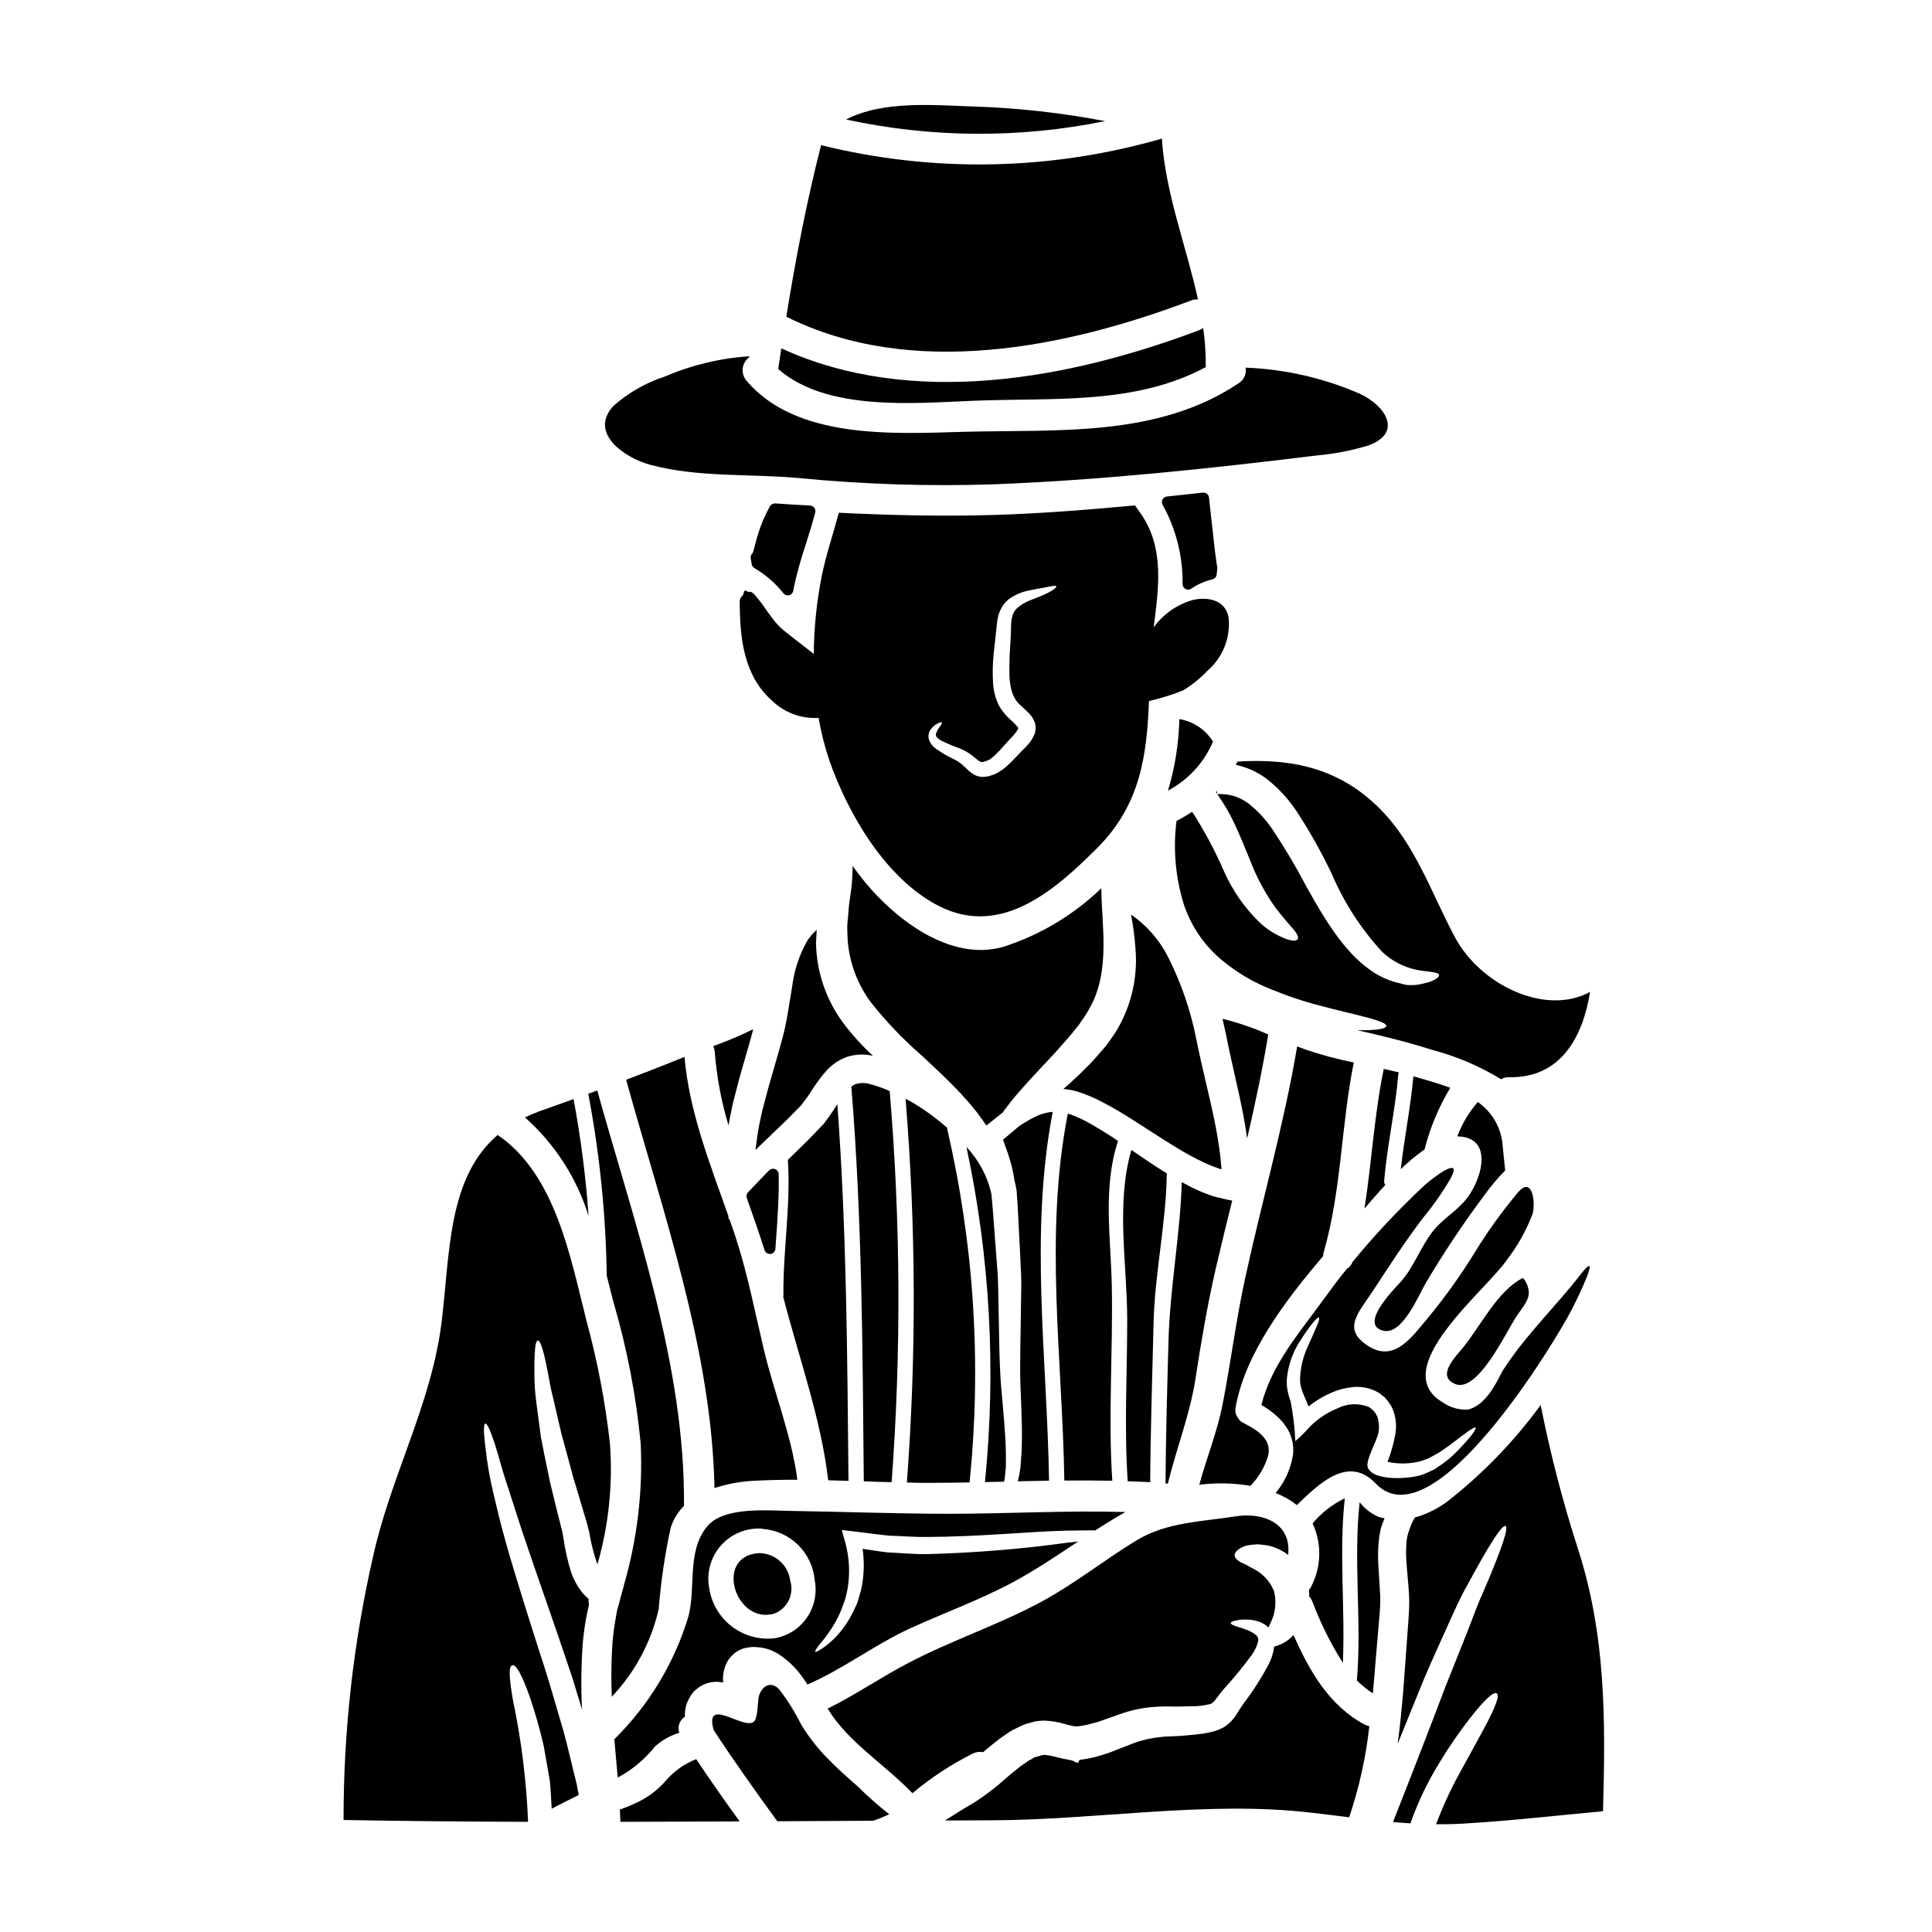
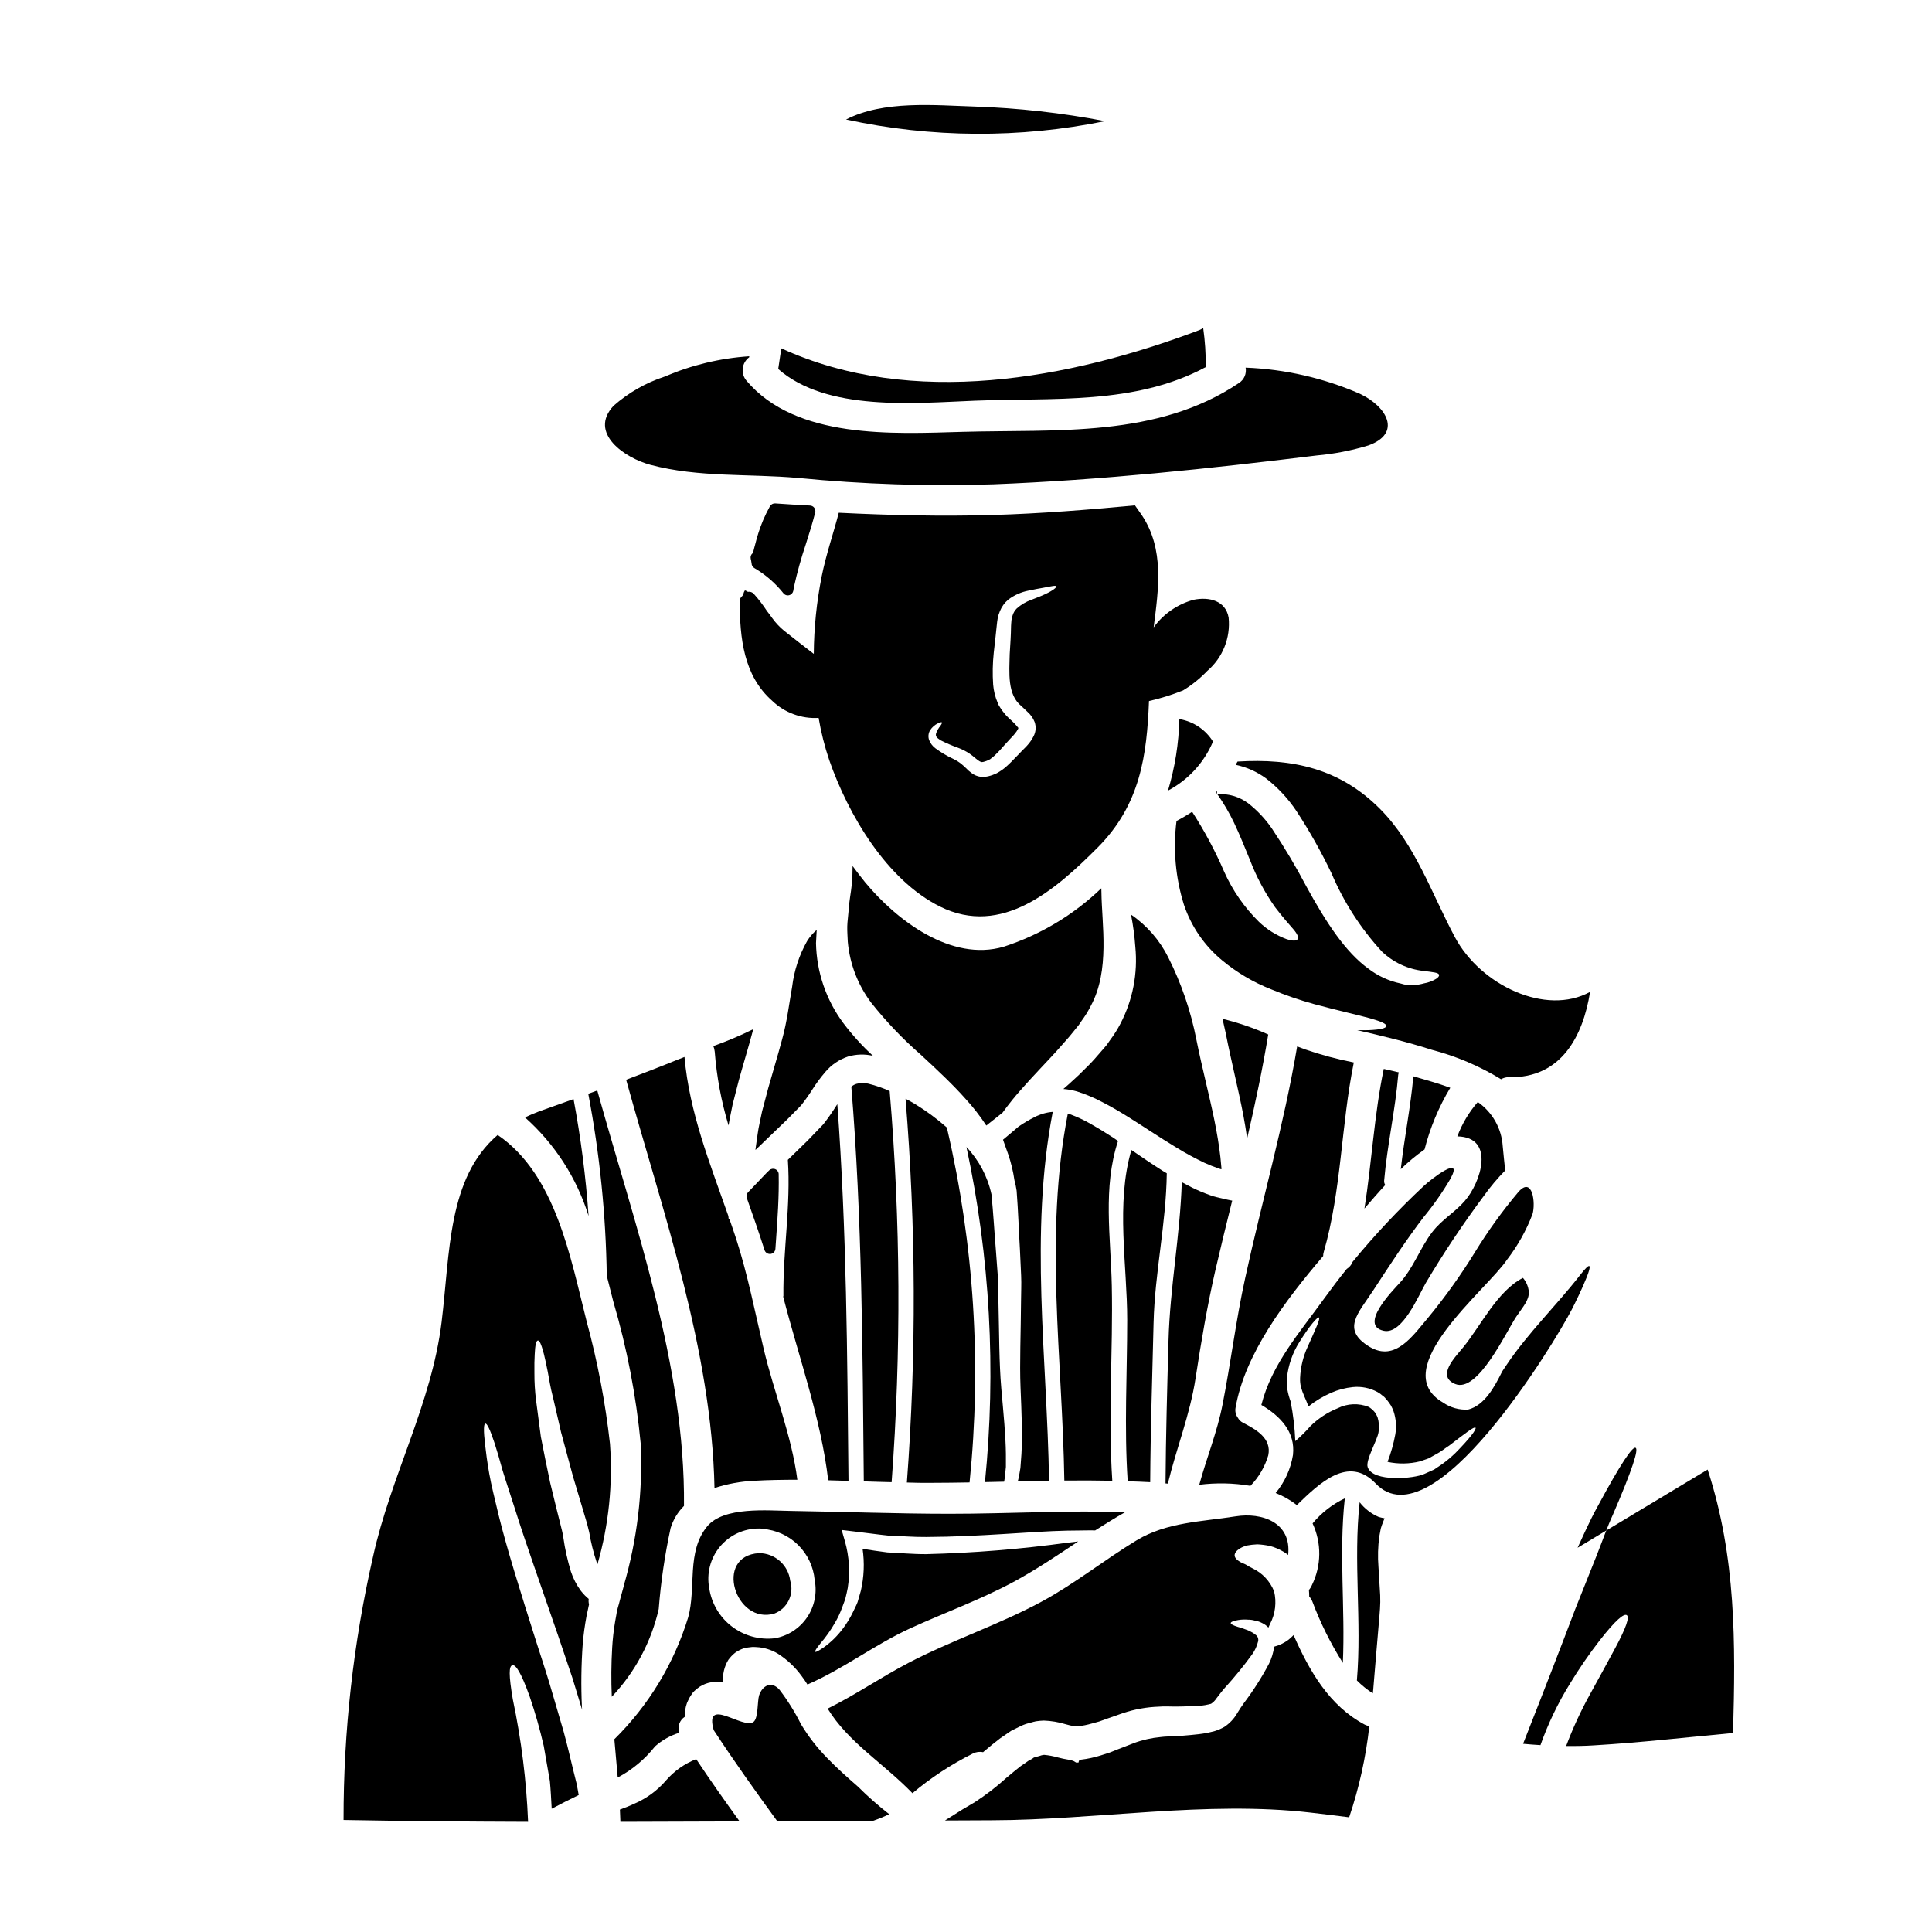
<svg xmlns="http://www.w3.org/2000/svg" fill="#000000" width="800px" height="800px" version="1.1" viewBox="144 144 512 512">
  <g>
    <path d="m333.41 422.69c0.512 6.633 1.738 13.195 3.66 19.566 0.297-1.848 0.727-3.688 1.082-5.559 0.543-2.113 1.109-4.281 1.652-6.449 1.18-4.281 2.519-8.621 3.633-12.82 0.055-0.215 0.105-0.461 0.16-0.676-3.43 1.695-6.961 3.188-10.566 4.473 0.203 0.465 0.328 0.957 0.379 1.465z" />
    <path d="m368.86 536.45c-0.328-33.309-0.488-66.594-2.957-99.824-0.105 0.164-0.188 0.301-0.297 0.438l0.004-0.004c-1.055 1.684-2.195 3.312-3.418 4.879l-4.121 4.281c-1.73 1.68-3.543 3.445-5.281 5.148 0.812 12.035-1.305 23.988-1.18 36.051 0 0.082-0.055 0.133-0.055 0.215 4.094 15.965 10.051 32.418 11.926 48.652z" />
    <path d="m323.89 424.69c-4.637 1.898-9.297 3.688-13.957 5.453 9.676 35.031 22.684 71.496 23.414 108.2h0.004c3.402-1.109 6.938-1.758 10.516-1.922 3.793-0.215 7.617-0.273 11.438-0.273-1.492-11.656-6.234-23.281-8.918-34.664-2.301-9.73-4.227-19.68-7.289-29.164-0.594-1.785-1.18-3.543-1.816-5.336l-0.164 0.188-0.094-0.922c-4.852-13.852-10.328-27.402-11.629-42.148-0.473 0.191-0.969 0.379-1.504 0.594z" />
    <path d="m456.73 334.6c-0.082 0-0.137-0.027-0.188-0.027-0.152 6.422-1.164 12.793-3.012 18.945 5.356-2.828 9.566-7.414 11.926-12.988-1.938-3.125-5.109-5.277-8.727-5.93z" />
    <path d="m375.34 423.8c-2.883-2.656-5.516-5.566-7.871-8.699-4.551-6.133-7.074-13.535-7.219-21.168 0.055-1.18 0.137-2.363 0.188-3.5-1.012 0.863-1.879 1.879-2.574 3.012-2.09 3.723-3.426 7.82-3.938 12.059-0.789 4.422-1.359 9.297-2.656 13.934-1.219 4.578-2.519 8.754-3.688 12.953-0.539 2.059-1.082 4.121-1.625 6.152-0.395 2.035-0.922 4.039-1.18 6.019-0.461 3.391-0.566 3.938-0.566 4.012v0.082c-0.027 0.188 0.133-0.082 0.188-0.082 2.789-2.656 5.512-5.285 8.184-7.871 1.246-1.27 2.496-2.519 3.715-3.766v-0.004c1.047-1.32 2.023-2.695 2.93-4.121 1.055-1.672 2.231-3.269 3.523-4.769 1.574-1.863 3.633-3.262 5.949-4.035 2.156-0.645 4.445-0.715 6.641-0.207z" />
    <path d="m466.54 354.39-0.055-0.789c-0.109 0.109-0.188 0.215-0.273 0.301z" />
    <path d="m455.89 448.2c2.352 1.434 4.777 2.746 7.266 3.938 1.246 0.574 2.519 1.082 3.82 1.516 0.125 0.062 0.258 0.109 0.395 0.137l0.082 0.027h0.188c0.16 0.082 0.027-0.188 0.055-0.273-0.082-0.949-0.188-1.898-0.273-2.875-0.355-3.117-0.895-6.367-1.574-9.703-1.359-6.668-3.254-13.824-4.797-21.469l0.004 0.004c-1.477-7.57-3.984-14.902-7.457-21.789-2.269-4.555-5.668-8.453-9.867-11.332 0 0.055 0.027 0.082 0.027 0.137v0.004c0.539 2.762 0.91 5.559 1.109 8.367 0.699 7.031-0.668 14.113-3.934 20.379-0.793 1.531-1.715 2.992-2.754 4.367l-0.676 0.977-0.355 0.488-0.215 0.242-0.395 0.461c-0.543 0.621-1.086 1.27-1.625 1.871l-0.004-0.004c-1.031 1.223-2.125 2.391-3.281 3.496-1.082 1.109-2.168 2.168-3.25 3.117-0.867 0.816-1.734 1.574-2.574 2.301v0.004c1.219 0.105 2.426 0.324 3.606 0.652 2.328 0.742 4.586 1.695 6.746 2.844 2.168 1.109 4.309 2.363 6.449 3.684 4.281 2.66 8.621 5.613 13.285 8.434z" />
    <path d="m380.29 536.79c2.566-34.504 2.394-69.16-0.516-103.64-0.461-0.188-0.922-0.434-1.383-0.598h0.004c-1.383-0.535-2.793-0.988-4.227-1.355-1.043-0.27-2.137-0.258-3.176 0.027-0.508 0.152-0.98 0.41-1.379 0.762 2.848 34.801 2.981 69.668 3.305 104.59 2.441 0.082 4.906 0.164 7.371 0.215z" />
    <path d="m341.91 461.48c1.574 4.488 3.223 9.125 4.699 13.801v-0.004c0.191 0.617 0.762 1.035 1.406 1.035 0.059 0.004 0.117 0.004 0.172 0 0.707-0.082 1.254-0.652 1.305-1.359l0.148-2.129c0.414-5.769 0.844-11.738 0.719-17.652l0.004-0.004c-0.016-0.582-0.371-1.102-0.906-1.324-0.539-0.227-1.156-0.117-1.582 0.277-0.453 0.426-0.914 0.883-1.383 1.391l-4.234 4.434c-0.402 0.398-0.539 1-0.348 1.535z" />
    <path d="m508.58 537.15c15.176 15.992 47.352-37.215 51.934-46.074 1.543-2.957 8.426-17.156 2.219-9.164-6.207 7.992-13.82 15.352-19.461 23.77-0.434 0.648-0.84 1.273-1.27 1.898h-0.004c0.004 0.039-0.008 0.078-0.027 0.109-1.82 3.656-4.527 8.781-8.918 9.863-2.359 0.145-4.699-0.516-6.641-1.867-15.176-8.809 11.57-29.816 16.969-37.863v-0.004c2.824-3.668 5.098-7.731 6.746-12.059 0.871-2.875 0.027-10.164-3.738-5.879-4.234 5.023-8.086 10.359-11.516 15.961-3.668 5.961-7.734 11.664-12.172 17.074-4.281 5.043-8.891 12.113-15.777 7.992-7.562-4.582-2.957-8.887 0.977-14.906 4.328-6.613 8.621-13.254 13.441-19.543l0.004 0.004c2.629-3.191 4.996-6.59 7.082-10.16 3.5-6.535-5.231 0.215-7.086 1.969l0.004-0.004c-6.734 6.293-13.047 13.02-18.895 20.141-0.293 0.781-0.836 1.438-1.547 1.871-2.004 2.492-3.953 5.051-5.852 7.672-6.481 9.023-14.039 17.508-16.777 28.375 4.934 2.902 9.082 7.086 8.375 13.285h-0.004c-0.602 3.699-2.184 7.168-4.582 10.051 2.019 0.789 3.91 1.867 5.613 3.199 5.969-5.766 13.664-13.328 20.902-5.711zm-17.375-15.133c-1.215 1.395-2.531 2.695-3.934 3.898-0.148-3.539-0.562-7.062-1.246-10.539-0.391-1.047-0.684-2.125-0.871-3.227-0.094-0.512-0.137-1.027-0.137-1.547-0.027-0.281-0.035-0.559-0.027-0.84l0.082-0.73c0.363-3.316 1.477-6.504 3.254-9.324 2.816-4.527 4.824-6.746 5.203-6.559 0.461 0.242-0.895 3.062-2.953 7.695-1.223 2.621-1.914 5.457-2.035 8.348v0.621c-0.027-0.055 0.027 0.395 0.027 0.543 0.031 0.422 0.102 0.84 0.215 1.246 0.219 0.809 0.5 1.598 0.844 2.359 0.352 0.816 0.754 1.734 1.137 2.754v0.004c1.852-1.465 3.883-2.688 6.043-3.633 1.809-0.789 3.731-1.293 5.691-1.492 2.258-0.238 4.539 0.219 6.535 1.301 0.508 0.277 0.98 0.613 1.406 1.004l0.355 0.273 0.242 0.242 0.105 0.133 0.434 0.488h0.004c0.375 0.457 0.719 0.938 1.031 1.438 0.273 0.496 0.508 1.016 0.703 1.547 0.656 1.965 0.812 4.059 0.461 6.098-0.457 2.488-1.145 4.93-2.059 7.289 2.844 0.613 5.793 0.566 8.621-0.133 0.789-0.273 1.516-0.543 2.246-0.789 0.703-0.395 1.383-0.758 2.008-1.109 1.328-0.676 2.41-1.625 3.496-2.305 4.121-3.148 6.613-5.117 6.938-4.723 0.328 0.395-1.492 2.82-5.285 6.668v-0.004c-1.082 1.062-2.242 2.043-3.469 2.93-0.703 0.488-1.438 0.977-2.195 1.492-0.844 0.395-1.707 0.758-2.629 1.18-2.629 1.246-13.605 2.246-14.988-1.789-0.648-1.844 2.602-7.207 2.875-9.324h-0.004c0.219-1.316 0.125-2.664-0.27-3.938-0.109-0.273-0.273-0.543-0.395-0.789-0.191-0.215-0.137-0.324-0.488-0.703l-0.438-0.461-0.078-0.078c-0.027-0.027-0.215-0.164-0.215-0.164-0.219-0.195-0.457-0.367-0.707-0.516-2.672-1.066-5.672-0.938-8.242 0.352-2.727 1.102-5.207 2.738-7.293 4.812z" />
    <path d="m442.85 536.55c2.008 0.055 3.984 0.137 5.965 0.242 0.082-14.09 0.57-28.16 0.895-42.227 0.328-13.309 3.332-26.32 3.5-39.629-0.355-0.215-0.73-0.434-1.086-0.648-2.953-1.871-5.664-3.738-8.293-5.531-4.172 14.168-1.109 30.52-1.109 45.074-0.008 14.18-0.82 28.547 0.129 42.719z" />
    <path d="m438.96 445.46c-2.031-1.328-3.984-2.519-5.902-3.606-1.762-1.016-3.606-1.879-5.512-2.574-0.188-0.059-0.375-0.102-0.566-0.137-6.297 32.195-1.438 64.75-0.922 97.219 4.254-0.051 8.48-0.027 12.711 0.055-1.137-17.184 0.215-34.531-0.133-51.715-0.273-12.898-2.414-25.977 1.652-38.324-0.422-0.293-0.883-0.621-1.328-0.918z" />
    <path d="m491.85 547.72c2.414 5.184 2.356 11.18-0.16 16.312-0.199 0.484-0.473 0.93-0.812 1.328 0.055 0.598 0.082 1.18 0.082 1.734 0.359 0.387 0.641 0.84 0.836 1.332 2.129 5.68 4.836 11.129 8.078 16.258 0.652-14.527-1.082-29.105 0.516-43.609-3.297 1.566-6.211 3.832-8.539 6.644z" />
    <path d="m471.96 345.82c-0.164 0.301-0.328 0.594-0.488 0.867v-0.004c2.91 0.613 5.652 1.844 8.051 3.606 3.156 2.449 5.894 5.394 8.102 8.727 3.441 5.266 6.527 10.754 9.242 16.426 3.242 7.637 7.766 14.66 13.383 20.762 3.004 2.856 6.859 4.644 10.977 5.098 2.684 0.352 4.012 0.434 4.144 1.055 0.055 0.273-0.188 0.676-0.812 1.059h0.004c-0.984 0.59-2.07 0.992-3.199 1.184-0.887 0.25-1.793 0.406-2.711 0.457h-1.652c-0.625-0.102-1.242-0.246-1.844-0.43-3.106-0.66-6.023-2.004-8.539-3.938-5.992-4.328-11.113-12.086-16.398-21.734-2.773-5.273-5.824-10.398-9.133-15.352-1.742-2.551-3.871-4.82-6.305-6.727-2.356-1.75-5.258-2.606-8.184-2.414 1.691 2.402 3.176 4.945 4.445 7.594 1.758 3.711 3.035 7.047 4.227 9.891 1.688 4.418 3.918 8.605 6.641 12.469 2.086 2.754 3.766 4.578 4.852 5.852 1.086 1.273 1.41 2.113 1.137 2.602-0.273 0.488-1.18 0.57-2.902 0.027l0.004 0.004c-2.75-1.012-5.258-2.578-7.371-4.609-3.856-3.801-6.973-8.285-9.188-13.227-2.391-5.539-5.238-10.867-8.512-15.934-1.34 0.883-2.723 1.699-4.144 2.438-0.945 7.453-0.273 15.023 1.965 22.195 1.938 5.766 5.449 10.875 10.137 14.746 3.894 3.231 8.277 5.82 12.988 7.672 3.727 1.547 7.547 2.863 11.438 3.934 6.832 1.844 11.684 2.875 14.746 3.738 3.062 0.867 4.394 1.492 4.328 2.059-0.062 0.566-1.465 0.949-4.688 1.086-0.895 0.027-1.898 0.027-3.035 0 6.586 1.516 13.168 3.09 19.68 5.176v0.004c6.504 1.688 12.723 4.328 18.457 7.832 0.637-0.387 1.375-0.574 2.117-0.543 13.777 0.301 19.594-10.812 21.465-22.605-11.734 6.449-29.027-1.785-35.816-14.5-6.125-11.438-10.461-24.559-19.84-33.988-10.664-10.727-23.211-13.445-37.766-12.551z" />
    <path d="m418.13 440.06c-1.457 0.734-2.859 1.57-4.199 2.492-1.602 1.359-2.957 2.523-4.121 3.473 0.055 0.105 0.082 0.242 0.133 0.395 0.438 1.191 0.844 2.332 1.219 3.418v-0.004c0.777 2.266 1.34 4.598 1.68 6.969 0.25 0.902 0.438 1.824 0.574 2.754 0.434 5.586 0.566 10.543 0.867 15.422 0.109 2.441 0.215 4.797 0.328 7.086 0.109 2.285-0.027 4.5-0.027 6.668-0.055 8.66-0.395 16.398-0.137 22.902 0.273 6.668 0.543 12.594 0.242 17.711-0.078 1.301-0.188 2.519-0.27 3.684-0.109 0.598-0.191 1.18-0.301 1.762-0.055 0.297-0.137 0.621-0.188 0.922-0.051 0.301-0.137 0.57-0.219 0.84l8.297-0.16c-0.516-32.668-5.231-65.336 0.977-97.734l-0.004-0.004c-1.695 0.141-3.348 0.617-4.852 1.406z" />
    <path d="m428.08 417.86 1.383-1.707 0.355-0.434 0.105-0.133 0.055-0.082 0.676-1.004c0.902-1.223 1.703-2.516 2.387-3.875 5.18-9.488 2.93-21.684 2.848-30.25-0.027-0.328-0.027-0.652-0.027-0.977l-0.004 0.004c-7.328 7.047-16.16 12.34-25.828 15.477-13.957 4.094-28.457-7.023-36.754-17.051-1.18-1.438-2.246-2.875-3.332-4.328 0 1.438-0.051 2.953-0.188 4.66-0.215 2.332-0.789 4.988-0.895 7.453-0.082 1.27-0.301 2.574-0.328 3.902s0.082 2.656 0.137 4.039v-0.004c0.52 5.867 2.668 11.473 6.207 16.18 3.949 4.984 8.352 9.598 13.141 13.777 4.504 4.148 8.66 8.078 11.848 11.684 2.027 2.207 3.871 4.578 5.512 7.082 0.273-0.215 0.543-0.395 0.789-0.621 0.789-0.621 1.598-1.273 2.441-1.926 0.352-0.301 0.703-0.566 1.082-0.867 0.758-1.059 1.602-2.141 2.523-3.305 2.789-3.445 6.394-7.211 10.191-11.277 0.949-1.004 1.898-2.059 2.848-3.148 0.941-1.09 1.934-2.133 2.828-3.269z" />
    <path d="m343.12 292.96 0.055 0.305c0 0.547 0.301 1.051 0.785 1.309 2.953 1.738 5.562 4.004 7.691 6.691 0.281 0.328 0.691 0.516 1.121 0.52 0.117-0.004 0.234-0.016 0.348-0.043 0.539-0.133 0.961-0.555 1.094-1.098 0.047-0.215 0.082-0.438 0.117-0.652l0.078-0.457c0.844-3.832 1.895-7.617 3.148-11.336 0.867-2.731 1.762-5.555 2.477-8.371 0.117-0.434 0.027-0.895-0.238-1.254s-0.68-0.578-1.125-0.598c-3.078-0.16-6.16-0.348-9.242-0.566-0.574-0.031-1.113 0.262-1.395 0.762-0.727 1.32-1.324 2.582-1.801 3.691-0.855 2.043-1.547 4.148-2.074 6.297l-0.285 1.062c-0.086 0.484-0.234 0.953-0.438 1.398-0.422 0.355-0.609 0.922-0.484 1.461 0.082 0.301 0.125 0.59 0.168 0.879z" />
    <path d="m390.65 536.97c3.418 0 6.859-0.055 10.301-0.109h-0.004c3.199-31.34 1.195-62.992-5.934-93.68-0.016-0.098-0.016-0.199 0-0.297-2.629-2.332-5.461-4.426-8.453-6.262-0.816-0.516-1.707-0.977-2.578-1.438 2.773 33.836 2.891 67.84 0.352 101.7 2.113 0.09 4.199 0.09 6.316 0.09z" />
    <path d="m410.11 536.66v-0.027c0.152-0.758 0.25-1.527 0.297-2.301 0.055-0.516 0.109-1.031 0.164-1.574v-3.469c-0.055-4.875-0.625-10.598-1.219-17.348-0.598-6.965-0.543-14.527-0.758-23.094-0.055-2.141-0.055-4.363-0.16-6.613-0.164-2.25-0.328-4.555-0.516-6.938-0.395-4.688-0.676-9.84-1.18-14.855l-0.004 0.004c-1.027-4.68-3.316-8.992-6.613-12.469 6.246 29.164 7.898 59.121 4.902 88.793 1.699-0.027 3.406-0.055 5.086-0.109z" />
-     <path d="m562.08 554.17c-3.992-12.41-7.262-25.047-9.785-37.836-6.746 9.258-14.703 17.574-23.656 24.723-2.836 2.356-6.133 4.09-9.68 5.094-0.133 0.242-0.273 0.488-0.395 0.703-0.457 0.883-0.836 1.805-1.137 2.754-0.328 0.855-0.551 1.746-0.652 2.656-0.203 2.156-0.203 4.324 0 6.477 0.164 2.363 0.461 4.938 0.625 7.699 0.082 1.469 0.082 2.945 0 4.414-0.055 1.602-0.188 2.754-0.273 4.176-0.395 5.531-0.84 11.328-1.273 17.43-0.395 4.359-0.812 8.941-1.465 13.684 2.551-6.34 4.91-12.113 7.023-17.289 2.223-5.231 4.363-9.867 6.207-13.961s3.441-7.695 5.148-10.652c6.449-12.004 9.445-16.258 10.234-15.828 0.789 0.434-0.73 5.418-6.043 17.75-1.41 3.035-2.684 6.723-4.328 10.867-1.645 4.144-3.523 8.809-5.613 14.066-3.711 9.812-8.293 21.648-13.848 35.75 1.516 0.137 3.062 0.273 4.606 0.355v0.004c2.004-5.672 4.613-11.117 7.785-16.234 2.414-3.988 5.055-7.832 7.91-11.52 4.281-5.477 6.422-7.184 7.184-6.691 0.758 0.492-0.055 3.148-3.332 9.219-1.625 3.008-3.766 6.934-6.531 11.949-2.391 4.344-4.465 8.855-6.207 13.5 2.414 0.027 4.848 0 7.344-0.164 12.332-0.73 24.613-2.141 36.887-3.277 0.668-23.926 0.828-46.613-6.734-69.816z" />
+     <path d="m562.08 554.17s3.441-7.695 5.148-10.652c6.449-12.004 9.445-16.258 10.234-15.828 0.789 0.434-0.73 5.418-6.043 17.75-1.41 3.035-2.684 6.723-4.328 10.867-1.645 4.144-3.523 8.809-5.613 14.066-3.711 9.812-8.293 21.648-13.848 35.75 1.516 0.137 3.062 0.273 4.606 0.355v0.004c2.004-5.672 4.613-11.117 7.785-16.234 2.414-3.988 5.055-7.832 7.91-11.52 4.281-5.477 6.422-7.184 7.184-6.691 0.758 0.492-0.055 3.148-3.332 9.219-1.625 3.008-3.766 6.934-6.531 11.949-2.391 4.344-4.465 8.855-6.207 13.5 2.414 0.027 4.848 0 7.344-0.164 12.332-0.73 24.613-2.141 36.887-3.277 0.668-23.926 0.828-46.613-6.734-69.816z" />
    <path d="m349.22 571.61c3.469-1.348 5.301-5.148 4.199-8.699-0.52-4.172-4.059-7.305-8.266-7.316-12.051 0.715-6.277 19.066 4.066 16.016z" />
    <path d="m321.72 548.96c0.676-2.223 1.895-4.242 3.543-5.879 0.355-37.266-13.09-74.508-22.98-110.09-0.789 0.297-1.598 0.566-2.387 0.867v-0.004c3.027 15.91 4.668 32.051 4.902 48.246l1.762 6.938h0.004c3.598 12.273 6.019 24.859 7.234 37.594 0.578 12.73-0.953 25.469-4.527 37.703h0.027c-0.297 1.055-0.594 2.168-0.895 3.25-0.133 0.543-0.273 1.086-0.434 1.652 0 0.027-0.027 0.055-0.027 0.082-0.074 0.215-0.137 0.43-0.188 0.652l-0.188 0.73c-0.082 0.242-0.055 0.328-0.109 0.488l-0.133 0.816-0.301 1.676c-0.395 2.297-0.656 4.613-0.789 6.938-0.258 4.344-0.293 8.695-0.105 13.039 6.156-6.496 10.453-14.527 12.438-23.258 0.562-7.207 1.617-14.371 3.152-21.438z" />
    <path d="m317.57 606.83c1.863-1.66 4.066-2.898 6.453-3.633-0.555-1.594 0.062-3.356 1.488-4.254-0.062-1.234 0.121-2.469 0.543-3.629 0.215-0.488 0.434-0.977 0.703-1.465 0.215-0.395 0.301-0.461 0.461-0.73l0.242-0.328 0.055-0.078 0.027-0.055v-0.027l0.461-0.488 0.27-0.242 0.004-0.004c0.375-0.332 0.77-0.637 1.18-0.922 1.836-1.16 4.059-1.551 6.18-1.086-0.199-2.102 0.285-4.211 1.383-6.012 0.508-0.703 1.109-1.332 1.785-1.871 0.668-0.477 1.398-0.859 2.168-1.141 0.773-0.207 1.566-0.34 2.363-0.395 0.543-0.027 0.73 0.027 1.113 0.027 2.023 0.094 3.992 0.699 5.719 1.758 2.453 1.57 4.59 3.582 6.297 5.941 0.57 0.754 1.059 1.488 1.52 2.219 9.539-4.144 17.891-10.629 27.375-14.957 8.996-4.094 18.5-7.535 27.211-12.227 5.965-3.223 11.547-6.992 17.156-10.73-0.895 0.105-1.844 0.215-2.816 0.324-12.422 1.711-24.926 2.723-37.461 3.035-3.496 0.027-6.961-0.324-10.297-0.461-2.25-0.273-4.422-0.621-6.562-0.949l0.004 0.004c0.539 3.699 0.383 7.469-0.461 11.113-0.301 1.027-0.594 2.031-0.867 3.008-0.355 0.949-0.844 1.785-1.219 2.629-0.738 1.539-1.629 3.004-2.656 4.363-1.422 1.918-3.133 3.602-5.07 4.988-1.328 0.922-2.113 1.328-2.273 1.18-0.16-0.145 0.328-0.949 1.355-2.195h-0.004c1.441-1.672 2.719-3.477 3.82-5.391 0.785-1.328 1.445-2.727 1.969-4.176 0.273-0.789 0.621-1.574 0.867-2.441 0.242-0.867 0.395-1.758 0.598-2.68 0.66-4.125 0.41-8.344-0.73-12.359l-0.871-3.039 3.309 0.395c2.953 0.324 6.016 0.789 9.188 1.109 3.199 0.082 6.508 0.395 9.918 0.355 14.395-0.055 27.551-1.465 37.188-1.68l6.508-0.082c0.395 0 0.703 0.027 1.055 0.027 2.629-1.68 5.285-3.332 8.027-4.879-15.477-0.461-31.195 0.465-46.566 0.465-14.066 0-28.078-0.543-42.148-0.758-6.07-0.082-17.711-1.219-22.117 4.09-5.555 6.723-2.875 16.32-5.043 24.125v-0.008c-3.742 12.223-10.469 23.324-19.566 32.305 0.297 3.227 0.594 6.562 0.895 10.141 3.828-2.027 7.191-4.828 9.875-8.23zm27.551-57.758c0.34-0.02 0.676 0.016 1 0.105 3.531 0.258 6.856 1.762 9.379 4.246 2.523 2.484 4.082 5.781 4.398 9.309 0.68 3.449-0.055 7.031-2.047 9.934-1.988 2.902-5.062 4.879-8.523 5.488-4.051 0.477-8.129-0.641-11.371-3.113-3.242-2.473-5.394-6.109-6.004-10.141-0.75-3.918 0.297-7.969 2.848-11.031 2.555-3.066 6.348-4.824 10.336-4.797z" />
-     <path d="m464.41 276.02c0-0.422-0.18-0.82-0.492-1.102-0.309-0.281-0.73-0.418-1.148-0.367l-9.539 1.031c-0.492 0.055-0.922 0.348-1.148 0.785-0.227 0.438-0.219 0.957 0.016 1.391 3.566 6.426 5.391 13.672 5.297 21.023 0 0.543 0.305 1.047 0.785 1.301 0.477 0.262 1.059 0.238 1.512-0.059 1.68-1.168 3.562-2.008 5.555-2.477 0.633-0.125 1.109-0.645 1.18-1.285l0.16-1.488h0.004c0.016-0.133 0.016-0.262 0-0.395l-0.16-0.984c-0.27-1.77-0.562-4.051-0.859-6.894z" />
    <path d="m299.98 466.25c-0.734-10.395-2.066-20.738-3.984-30.98-3.008 1.082-6.043 2.168-9.109 3.25-1.328 0.488-2.574 1.031-3.766 1.602 7.894 7.016 13.723 16.047 16.859 26.129z" />
    <path d="m504.32 542.11c-1.707 15.691 0.594 31.488-0.73 47.23h-0.004c1.285 1.285 2.703 2.43 4.227 3.414 0.027-0.352 0.055-0.676 0.109-1 0.488-6.102 1-11.898 1.465-17.402 0.105-1.332 0.27-2.902 0.324-4.012 0.086-1.176 0.105-2.359 0.055-3.543-0.16-2.606-0.328-5.117-0.461-7.594v0.004c-0.207-2.664-0.137-5.344 0.219-7.996 0.133-0.703 0.273-1.438 0.395-2.113h-0.004c0.191-0.652 0.418-1.297 0.68-1.922 0.09-0.281 0.199-0.551 0.324-0.816-0.52-0.09-1.035-0.207-1.543-0.352-1.984-0.852-3.727-2.195-5.055-3.898z" />
    <path d="m316.41 267.2c12.77 3.391 26.047 2.305 39.113 3.473v-0.004c17.191 1.684 34.477 2.246 51.742 1.684 28.645-1.113 57.16-4.148 85.648-7.644h-0.004c4.652-0.41 9.246-1.301 13.715-2.656 8.945-3.199 4.961-10.273-2.168-13.66v-0.004c-9.598-4.191-19.891-6.555-30.355-6.961 0.301 1.602-0.41 3.223-1.789 4.09-21.648 14.562-48.328 12.227-73.289 12.93-18.32 0.516-44.082 2.008-57.215-13.578v-0.004c-0.762-0.898-1.113-2.078-0.973-3.246 0.137-1.172 0.754-2.234 1.703-2.934 0-0.082 0.023-0.16 0.023-0.273v0.004c-7.731 0.508-15.316 2.332-22.434 5.391-5 1.637-9.609 4.273-13.551 7.754-6.699 7.238 3.031 13.832 9.832 15.641z" />
    <path d="m486.81 577.32c-0.461 0.461-0.922 0.871-1.328 1.219-1.141 0.855-2.441 1.484-3.82 1.844-0.199 1.562-0.656 3.086-1.355 4.496-1.922 3.637-4.133 7.109-6.613 10.387-0.68 0.922-1.219 1.785-1.82 2.754h0.004c-0.844 1.461-2.012 2.703-3.418 3.633-0.789 0.449-1.625 0.812-2.492 1.086-0.73 0.188-1.547 0.395-2.25 0.539-0.703 0.145-1.355 0.188-2.059 0.301-0.895 0.109-1.355 0.133-2.059 0.215-1.305 0.082-2.574 0.273-3.988 0.301-1.301 0.078-2.926 0.078-4.039 0.242-2.445 0.223-4.852 0.77-7.152 1.625-1.355 0.516-2.754 1.059-4.117 1.598l-2.113 0.844-2.441 0.789c-1.73 0.547-3.512 0.93-5.312 1.141l-0.352 0.051-0.188 0.355-0.082 0.352-0.652-0.004-0.57-0.352-0.594-0.215-0.844-0.188c-0.957-0.148-1.91-0.348-2.844-0.598-1.188-0.344-2.402-0.57-3.633-0.68-0.422 0.043-0.832 0.145-1.223 0.301l-1.18 0.324c-0.461 0.109-0.461 0.242-0.703 0.395-0.242 0.148-0.395 0.215-0.594 0.324l-0.301 0.137-0.434 0.301-1.762 1.215c-1.18 0.949-2.387 1.898-3.656 2.984v-0.004c-2.648 2.41-5.484 4.606-8.488 6.559-1.41 0.871-2.875 1.652-4.172 2.496l-3.738 2.363c4.144-0.027 8.266-0.055 12.41-0.055 27.891-0.078 56.812-5.231 84.512-2.031 3.445 0.395 6.832 0.812 10.195 1.242l-0.004-0.004c2.644-7.832 4.438-15.93 5.34-24.145-0.41-0.086-0.805-0.219-1.184-0.395-9.426-4.988-14.711-14.258-18.887-23.742z" />
    <path d="m320.53 615.8c-2.262 2.641-5.086 4.734-8.266 6.129-1.305 0.621-2.629 1.137-3.984 1.625 0.051 1.055 0.105 2.113 0.133 3.25 10.543-0.027 21.059-0.055 31.602-0.105-3.938-5.449-7.805-10.922-11.516-16.508-3.07 1.199-5.805 3.125-7.969 5.609z" />
    <path d="m363.14 609.82c-2.621-2.68-4.922-5.652-6.856-8.863-1.602-3.207-3.496-6.258-5.664-9.109-2.141-2.492-4.582-1.18-5.449 1.438-0.488 1.574-0.191 6.019-1.465 7.023-2.754 2.141-13.145-6.965-10.57 2.191 5.367 8.215 11.082 16.207 16.859 24.152 8.461-0.055 16.934-0.102 25.422-0.133v-0.004c1.445-0.488 2.859-1.07 4.231-1.734-2.902-2.258-5.664-4.695-8.266-7.293-2.82-2.465-5.625-4.941-8.242-7.668z" />
    <path d="m404.52 608.35c0.125-0.117 0.258-0.227 0.395-0.328 1.27-1.109 2.68-2.219 4.117-3.332l2.363-1.625 0.598-0.395 0.789-0.395 1.598-0.789-0.004 0.004c0.492-0.246 1-0.453 1.516-0.629l1.18-0.324 0.598-0.164 0.273-0.078 0.16-0.027 0.301-0.082 0.133-0.027h0.004c0.684-0.098 1.371-0.164 2.062-0.188 1.973 0.066 3.934 0.395 5.824 0.977 0.703 0.188 1.492 0.395 1.789 0.434 0.105 0.027 0.188 0.055 0.324 0.082l0.598 0.027 0.273 0.027 0.215-0.027c1.258-0.137 2.496-0.383 3.711-0.734l1.969-0.543 2.113-0.758c1.41-0.488 2.789-0.977 4.172-1.465 3.074-1.02 6.277-1.598 9.516-1.707 1.629-0.133 2.754-0.023 4.121-0.023 1.273 0.023 2.629-0.055 3.938-0.082l-0.004-0.004c1.945 0.074 3.891-0.145 5.769-0.648 0.578-0.371 1.066-0.859 1.438-1.438 0.73-0.949 1.492-1.969 2.195-2.754 2.594-2.848 5.027-5.832 7.293-8.941 0.719-1.016 1.242-2.156 1.543-3.363 0.199-0.723-0.109-1.488-0.758-1.867-0.34-0.305-0.723-0.551-1.137-0.734-0.391-0.215-0.801-0.395-1.223-0.543-0.812-0.273-1.52-0.566-2.195-0.73-1.27-0.395-1.926-0.73-1.926-1.027s0.73-0.598 2.062-0.816c0.852-0.129 1.719-0.156 2.574-0.082 0.59-0.004 1.176 0.078 1.738 0.242 0.703 0.109 1.379 0.34 2.004 0.68 0.605 0.285 1.148 0.688 1.602 1.18 0.16-0.328 0.324-0.68 0.484-1.059 1.352-2.633 1.715-5.66 1.031-8.539-1.07-2.695-3.125-4.887-5.746-6.121-0.551-0.27-1.086-0.566-1.602-0.898-0.543-0.324-1.219-0.516-1.652-0.789-0.922-0.543-1.465-1.141-1.465-1.762 0-0.621 0.488-1.246 1.41-1.816 0.543-0.324 1.129-0.578 1.738-0.758 0.938-0.176 1.891-0.285 2.844-0.328 1.129 0.051 2.254 0.199 3.363 0.434 1.328 0.355 2.598 0.906 3.766 1.629 0.367 0.23 0.723 0.484 1.059 0.758 0.949-8.66-6.965-11.355-13.934-10.234-8.914 1.414-18.266 1.52-26.211 6.344-8.539 5.176-16.426 11.516-25.191 16.258-11.414 6.156-23.797 10.234-35.289 16.234-7.316 3.82-14.039 8.484-21.41 12.113 5.531 9.023 14.664 14.367 22.469 22.414v0.008c4.906-4.125 10.281-7.652 16.016-10.516 0.832-0.426 1.789-0.551 2.699-0.352z" />
    <path d="m299.5 494.32c-4.305-16.926-8.184-39.031-23.617-49.547-13.281 11.414-12.594 31.113-14.855 49.594-2.656 21.648-13.469 40.816-18.16 62.121v0.004c-5.231 22.902-7.852 46.328-7.82 69.824 16.293 0.301 32.578 0.434 48.898 0.488-0.438-10.902-1.789-21.746-4.039-32.418-1.137-6.641-1.031-8.832-0.137-9.078 0.895-0.242 2.305 1.898 4.609 8.32 1.457 4.281 2.695 8.633 3.711 13.039 0.488 2.875 1.031 5.801 1.629 9.324 0.215 2.195 0.352 4.934 0.484 7.344 2.387-1.273 4.769-2.469 7.156-3.633-0.188-1.031-0.352-2.059-0.566-3.062-1.219-4.769-2.223-9.379-3.418-13.715-1.273-4.328-2.465-8.484-3.633-12.387-1.168-3.902-2.41-7.644-3.543-11.168-4.473-14.094-7.938-25.191-10.055-33.824-1.027-4.309-1.949-7.941-2.492-11.02-0.543-3.078-0.867-5.609-1.086-7.562-0.461-3.879-0.395-5.613 0.055-5.691 0.449-0.078 1.219 1.488 2.441 5.176 0.598 1.844 1.305 4.227 2.113 7.184 0.895 2.981 2.113 6.481 3.418 10.652 2.629 8.375 6.504 19.188 11.328 33.227 1.191 3.527 2.445 7.242 3.766 11.145 0.816 2.707 1.68 5.555 2.578 8.453-0.027-0.242-0.027-0.488-0.055-0.73-0.258-5.566-0.184-11.141 0.215-16.699 0.211-2.527 0.559-5.039 1.031-7.531l0.395-1.816 0.188-0.898 0.055-0.242c-0.121-0.477-0.152-0.973-0.082-1.461-0.75-0.621-1.434-1.32-2.031-2.09-1.164-1.559-2.074-3.297-2.684-5.148-0.902-2.949-1.574-5.969-2.008-9.023-0.086-0.613-0.203-1.219-0.352-1.82l-0.488-1.969c-0.328-1.273-0.648-2.551-0.949-3.766-0.594-2.441-1.18-4.797-1.707-6.996-0.949-4.527-1.785-8.566-2.465-12.172-0.488-3.66-0.898-6.883-1.273-9.676v0.004c-0.301-2.391-0.445-4.801-0.434-7.211-0.027-2.008 0-3.633 0.078-4.902 0.109-2.551 0.395-3.688 0.844-3.715 0.449-0.027 0.922 1.059 1.574 3.523 0.301 1.219 0.652 2.754 1.031 4.723 0.379 1.969 0.703 4.227 1.41 6.883 0.621 2.68 1.328 5.746 2.141 9.242 0.922 3.469 1.977 7.383 3.172 11.738 0.648 2.164 1.355 4.473 2.059 6.883 0.355 1.215 0.73 2.465 1.109 3.738 0.191 0.621 0.395 1.273 0.57 1.926 0.176 0.648 0.395 1.543 0.543 2.195 0.449 2.684 1.105 5.332 1.969 7.91 0.055 0.188 0.164 0.355 0.215 0.516h0.004c2.973-10.355 4.094-21.152 3.309-31.898-1.219-10.91-3.273-21.711-6.148-32.305z" />
    <path d="m514.7 428.19c-1.328-0.328-2.656-0.625-3.984-0.922-2.547 12.223-3.172 24.719-5.117 37 1.629-1.898 3.5-4.066 5.512-6.234-0.223-0.336-0.328-0.734-0.297-1.137 0.812-9.445 2.953-18.672 3.738-28.105v-0.004c0.035-0.203 0.082-0.402 0.148-0.598z" />
    <path d="m475.38 537.76c2.203-2.269 3.824-5.039 4.723-8.074 0.949-4.527-3.227-6.856-6.723-8.66-0.566-0.289-1.031-0.742-1.332-1.305-0.559-0.742-0.781-1.684-0.621-2.602 2.441-14.258 13.117-28.406 23.223-40.25 0-0.363 0.055-0.73 0.16-1.082 4.723-16.398 4.582-33.582 7.965-50.223h0.004c-4.359-0.852-8.648-2.004-12.848-3.445-0.754-0.273-1.465-0.543-2.168-0.812-3.496 20.73-9.32 40.898-13.777 61.402-2.438 11.082-3.793 22.332-5.988 33.457-1.414 7.316-4.231 14.148-6.18 21.305v0.004c4.512-0.566 9.078-0.473 13.562 0.285z" />
    <path d="m528.34 432.27c-3.199-1.18-6.586-2.113-9.785-3.039-0.73 8.266-2.414 16.375-3.332 24.613 1.957-1.91 4.062-3.656 6.297-5.231 1.465-5.754 3.762-11.258 6.82-16.344z" />
    <path d="m473.48 439.44c0.395 2.086 0.73 4.172 1.031 6.258 2.113-9.133 4.066-18.293 5.586-27.551-3.906-1.746-7.961-3.133-12.117-4.148 0.297 1.305 0.594 2.606 0.867 3.879 1.465 7.469 3.277 14.539 4.633 21.562z" />
    <path d="m402.14 250.2c20.895-0.844 42.637 1.18 61.402-8.918v-0.004c0.031-3.461-0.195-6.922-0.68-10.352-0.312 0.203-0.637 0.383-0.977 0.539-34.449 13.012-76.16 20.762-110.83 4.852-0.273 1.844-0.543 3.66-0.816 5.477 12.867 11.301 36.176 9.027 51.898 8.406z" />
    <path d="m523.59 470.47c-3.277 4.254-5.043 9.676-8.703 13.578-1.871 2.035-10.84 11.195-4.172 12.629 4.961 1.059 9.242-9.445 11.141-12.688l-0.004 0.004c4.723-7.961 9.863-15.668 15.395-23.09 1.703-2.387 3.59-4.633 5.641-6.719-0.215-2.141-0.461-4.281-0.652-6.449v-0.004c-0.305-4.699-2.742-9-6.613-11.684-2.332 2.688-4.168 5.773-5.418 9.105 10.191 0.191 6.207 12.336 1.926 17.156-2.637 3.023-6.043 4.91-8.539 8.16z" />
    <path d="m460.84 509.23c1.465-9.594 3.094-19.188 5.258-28.645 1.434-6.156 2.918-12.289 4.449-18.406-0.73-0.16-1.465-0.273-2.168-0.461l-2.086-0.488c-0.613-0.137-1.211-0.328-1.793-0.57-1.535-0.543-3.035-1.18-4.496-1.898-0.977-0.488-1.898-1-2.816-1.488-0.434 14.062-3.148 27.969-3.523 42.09-0.355 12.594-0.703 25.191-0.789 37.754 0.215 0.027 0.395 0.027 0.621 0.055 2.281-9.453 5.859-18.234 7.344-27.941z" />
    <path d="m531.75 501.07c-2.195 2.68-7.129 7.617-2.117 9.703 6.019 2.492 13.555-13.934 16.207-17.863 1.68-2.523 3.445-4.328 3.305-6.613v0.004c-0.125-1.348-0.668-2.625-1.551-3.648-6.793 3.481-11.156 12.672-15.844 18.418z" />
    <path d="m436.86 176.1c-11.438-2.191-23.027-3.488-34.664-3.875-10.488-0.324-24.07-1.68-33.988 3.445v-0.004c22.605 4.902 45.984 5.047 68.652 0.434z" />
-     <path d="m459.71 223.61c0.562-0.219 1.164-0.301 1.766-0.242-3.09-14.199-8.621-27.996-9.57-42.637-29.43 8.5-60.578 9.098-90.312 1.738-3.844 15.016-6.746 30.191-9.215 45.453 33.207 16.605 74.16 8.266 107.33-4.312z" />
    <path d="m342.2 300.84c-0.242-0.168-0.508-0.301-0.789-0.395-0.188 0.27-0.32 0.574-0.395 0.898-0.059 0.082-0.059 0.168-0.059 0.254-0.086 0.102-0.164 0.211-0.234 0.328-0.457 0.348-0.715 0.898-0.691 1.473 0.035 9.602 0.984 19.652 8.66 26.371h-0.004c3.285 3.129 7.723 4.758 12.254 4.484 0.645 3.816 1.594 7.574 2.836 11.238 4.996 14.359 15.164 31.719 29.336 38.762 16.371 8.133 30.652-4.5 41.77-15.637 11.355-11.414 13.039-24.496 13.609-38.832 3.078-0.703 6.09-1.641 9.02-2.812 2.356-1.434 4.512-3.168 6.418-5.16 4.094-3.5 6.211-8.785 5.668-14.145-0.789-4.512-5.172-5.562-9.277-4.723-4.258 1.16-7.996 3.738-10.59 7.312 1.305-10.207 2.875-20.672-3.113-29.699-0.594-0.867-1.219-1.762-1.844-2.629-12.469 1.18-24.961 2.168-37.512 2.547-13.66 0.395-27.324 0.082-40.98-0.594-1.41 5.477-3.332 10.895-4.555 16.992l0.004-0.004c-1.328 6.723-2.023 13.559-2.07 20.414-2.644-2.043-5.297-4.082-7.91-6.168h-0.004c-1.156-0.965-2.191-2.066-3.074-3.285-0.445-0.652-0.926-1.273-1.414-1.895l0.004 0.004c-1.043-1.605-2.207-3.125-3.481-4.547-0.395-0.453-0.996-0.664-1.582-0.555zm48.285 36.691c0.523-0.816 1.266-1.465 2.141-1.871 0.543-0.242 0.867-0.328 0.977-0.219 0.109 0.105-0.055 0.438-0.395 0.926v-0.004c-0.473 0.578-0.848 1.227-1.113 1.922-0.242 0.789 0.055 1.18 1.219 1.926h0.004c1.492 0.754 3.031 1.41 4.609 1.969 1.078 0.398 2.106 0.926 3.062 1.574 0.469 0.324 0.922 0.676 1.352 1.055 0.379 0.32 0.773 0.617 1.18 0.895 0.625 0.355 0.758 0.328 1.68 0.027h0.004c0.227-0.07 0.445-0.16 0.652-0.273 0.27-0.133 0.621-0.27 0.703-0.395 0.379-0.277 0.738-0.578 1.082-0.891 0.898-0.859 1.746-1.766 2.547-2.715 0.438-0.488 0.922-1.027 1.438-1.574 0.395-0.434 1.031-1.059 1.305-1.438 0.324-0.371 0.605-0.781 0.836-1.219 0.191-0.434 0.082-0.328 0.082-0.352-0.699-0.883-1.492-1.691-2.359-2.41-0.613-0.574-1.176-1.199-1.68-1.871-0.273-0.344-0.527-0.707-0.758-1.082l-0.16-0.273-0.082-0.133-0.055-0.055-0.16-0.328-0.215-0.516-0.004 0.004c-0.645-1.52-1.043-3.129-1.18-4.773-0.195-2.824-0.141-5.664 0.16-8.48 0.273-2.574 0.598-5.016 0.789-7.184 0.082-0.84 0.133-1.18 0.242-1.844 0.125-0.676 0.324-1.332 0.594-1.965 0.48-1.188 1.242-2.238 2.223-3.062 1.582-1.199 3.422-2.016 5.371-2.387 1.574-0.352 2.871-0.566 3.938-0.758 2.086-0.395 3.277-0.676 3.418-0.395 0.137 0.285-0.844 1.109-2.875 2.059-1.004 0.488-2.305 0.977-3.688 1.52h-0.004c-1.453 0.504-2.793 1.297-3.934 2.328-0.531 0.535-0.914 1.199-1.113 1.926-0.129 0.383-0.223 0.777-0.27 1.18-0.055 0.434-0.082 1.219-0.109 1.52-0.027 2.414-0.188 4.848-0.352 7.398-0.109 4.961-0.703 10.84 3.148 13.875l1.629 1.547c0.801 0.715 1.422 1.605 1.816 2.602 0.445 1.25 0.348 2.625-0.273 3.797-0.414 0.824-0.93 1.59-1.543 2.277-0.598 0.703-0.977 1-1.547 1.598-0.461 0.488-0.895 0.949-1.355 1.41-0.922 0.977-1.898 1.969-2.984 2.93h0.004c-0.609 0.523-1.27 0.984-1.969 1.379-0.301 0.188-0.617 0.34-0.949 0.461-0.352 0.16-0.715 0.293-1.086 0.395-0.828 0.273-1.703 0.375-2.574 0.301-0.898-0.117-1.754-0.473-2.469-1.031-0.516-0.383-0.996-0.805-1.434-1.273-0.363-0.363-0.742-0.707-1.141-1.031-0.676-0.559-1.422-1.031-2.219-1.41-1.672-0.773-3.266-1.719-4.746-2.816-0.762-0.566-1.344-1.34-1.68-2.223-0.285-0.848-0.188-1.781 0.27-2.547z" />
  </g>
</svg>